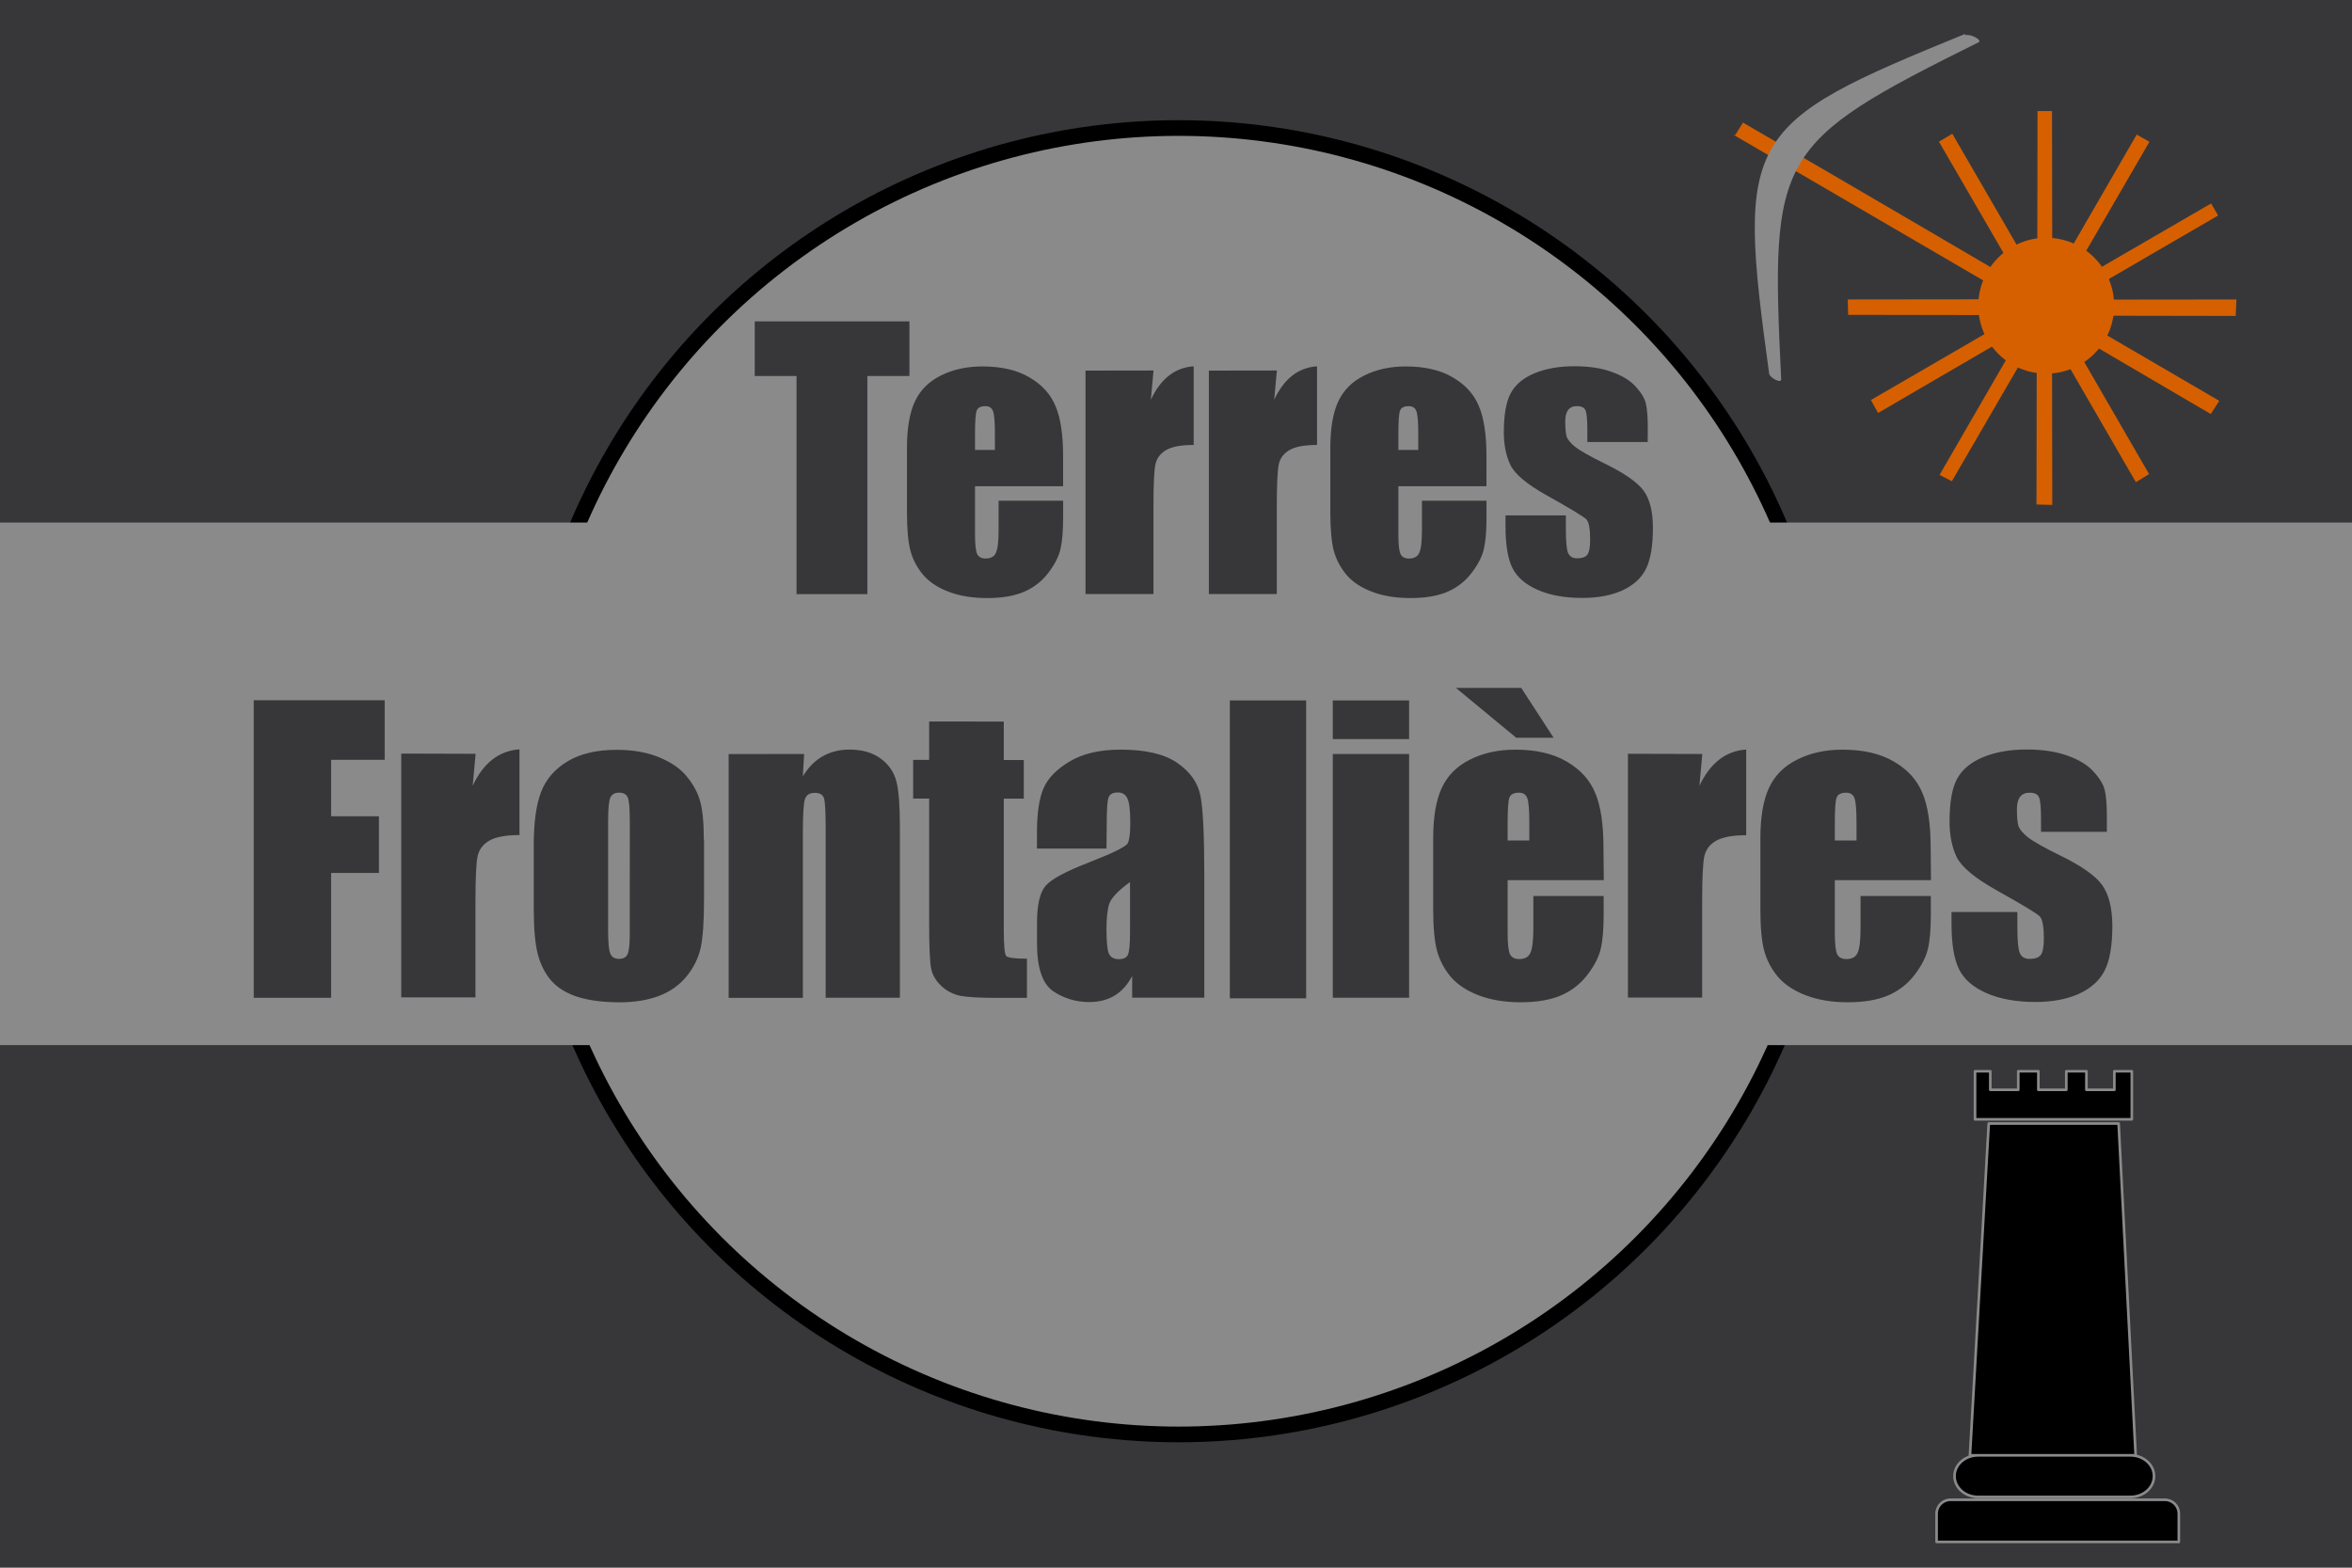
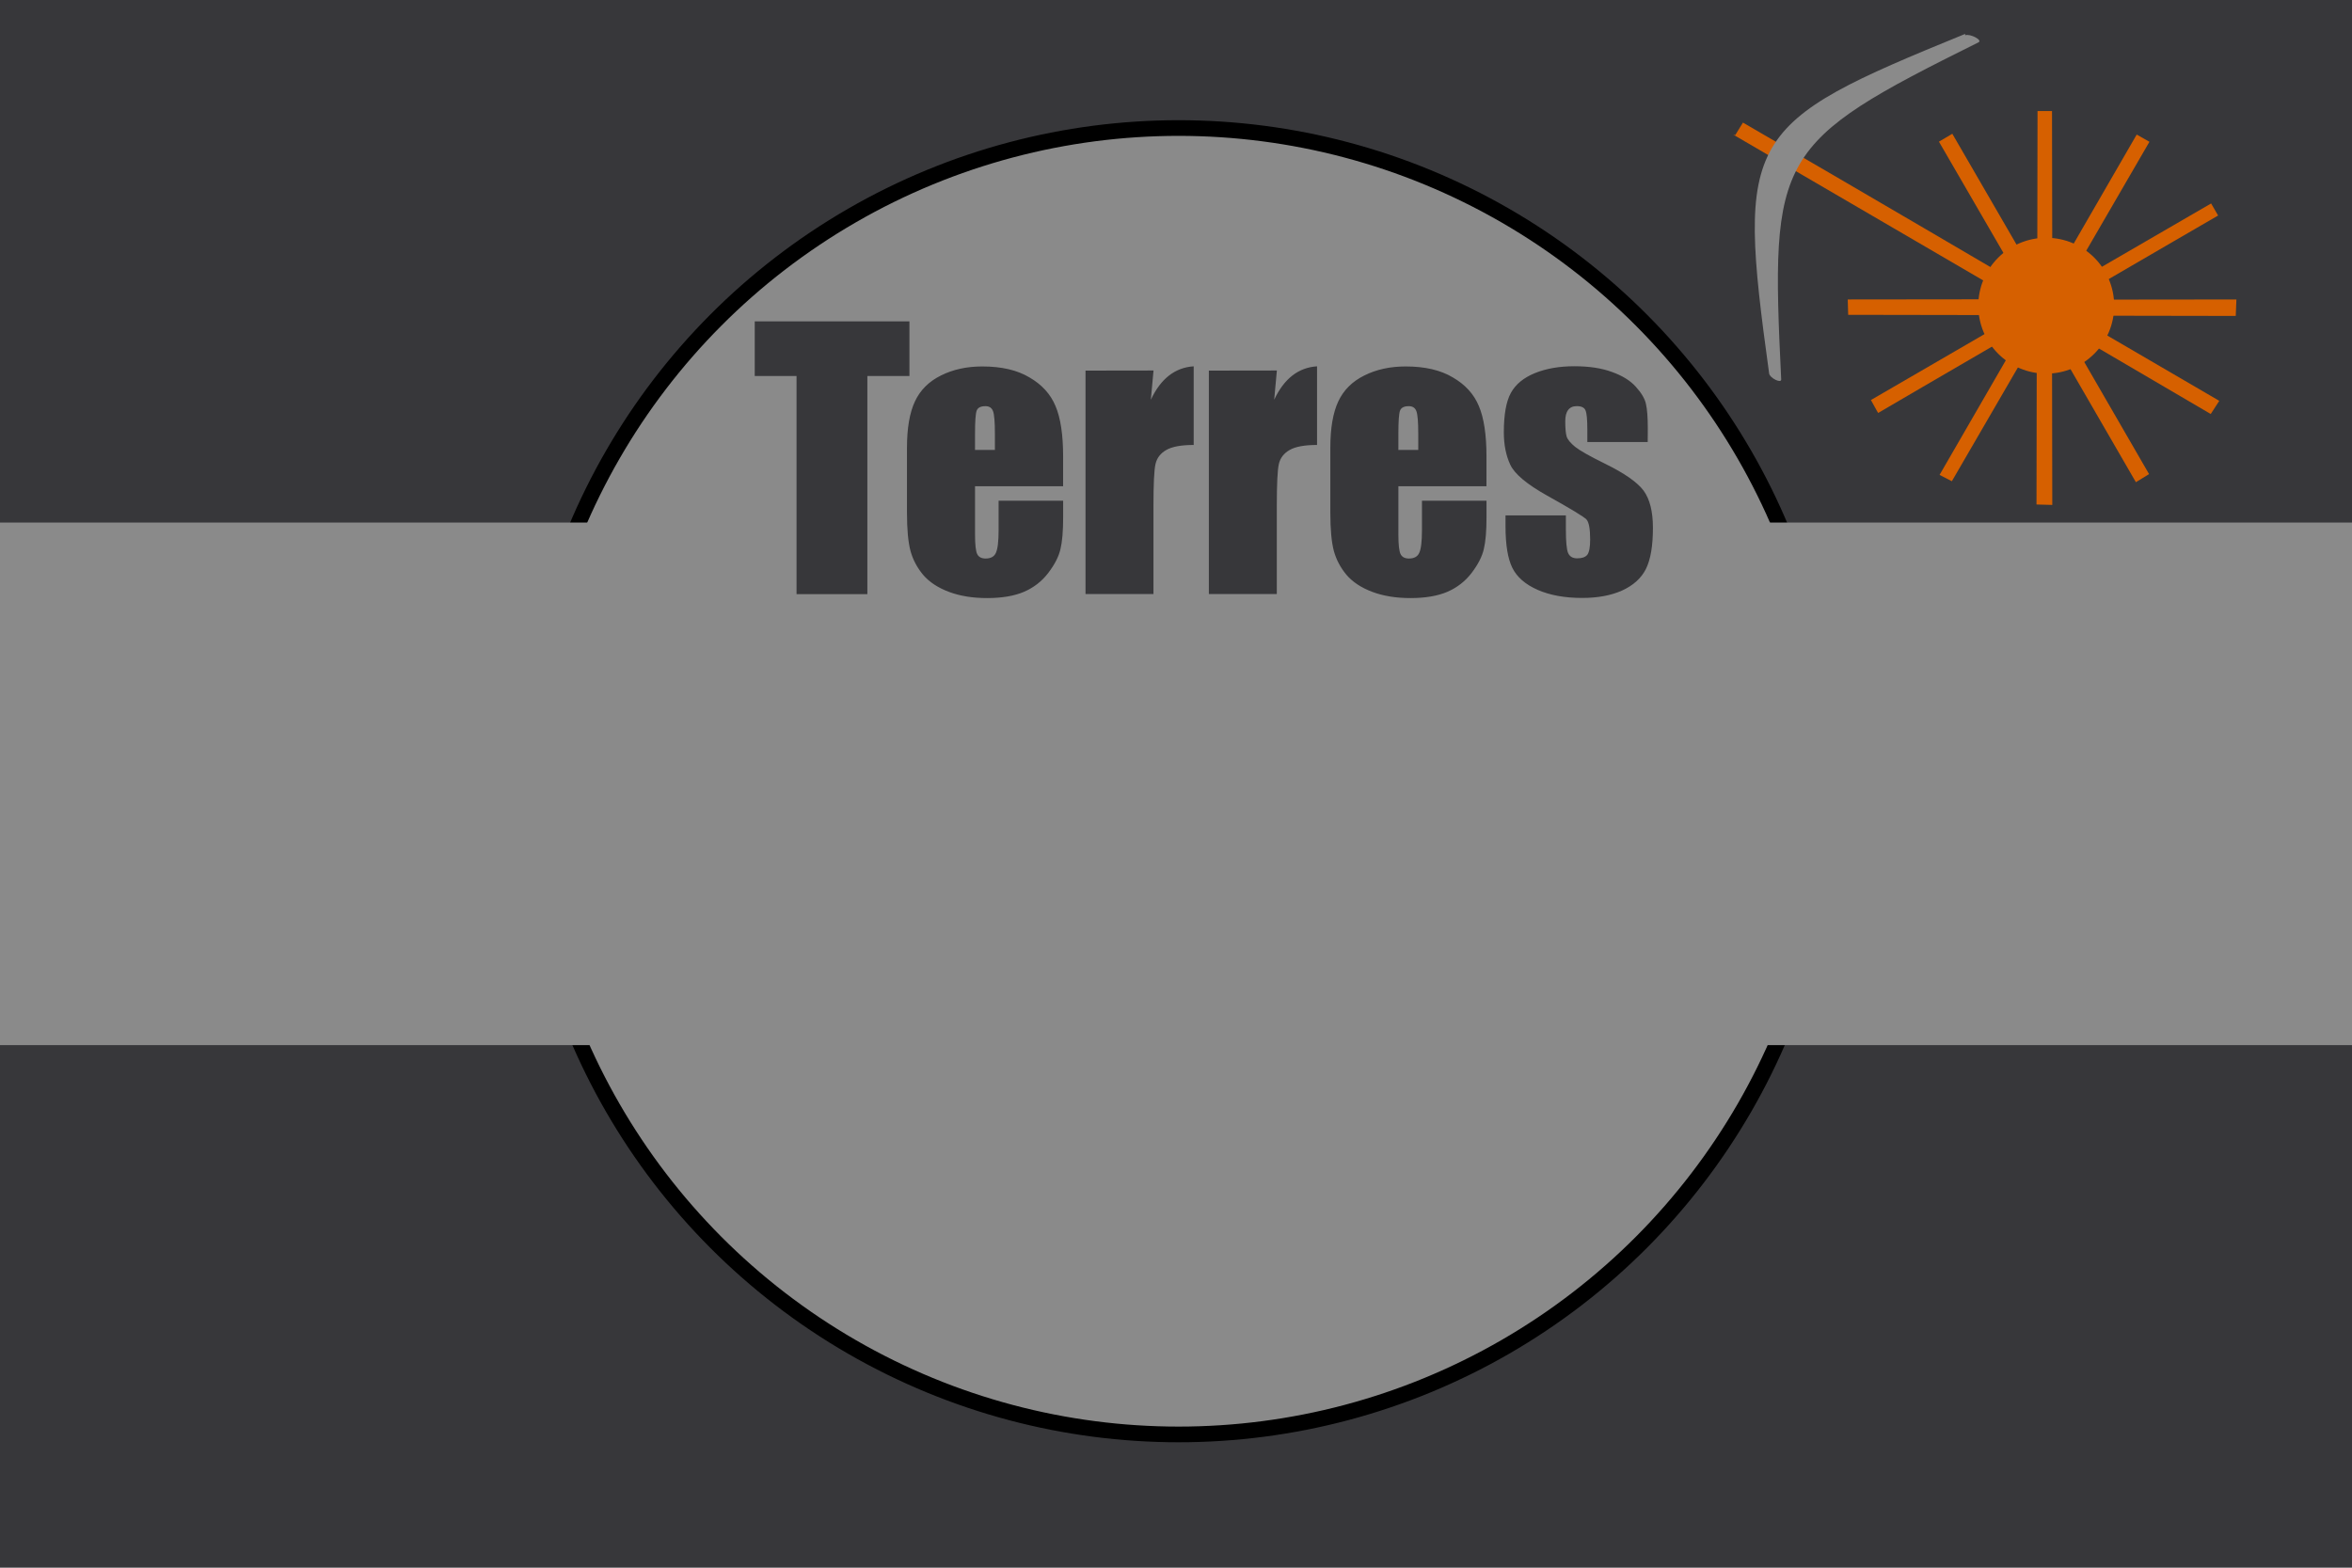
<svg xmlns="http://www.w3.org/2000/svg" width="900" height="600" version="1.1">
  <title>GeoBrol - Drapeau des Terres Frontalières, La tour sombre (fictif)</title>
  <style>.f{fill:#37373a;}.h{fill:#8a8a8a;}.t{stroke:#8a8a8a;stroke-linecap:round;stroke-linejoin:round;stroke-miterlimit:10;}</style>
  <path class="f" d="M900 0H0v600h900z" />
-   <path class="t" d="m761 430h49.7l6.51 127h-63.4zm-4.08 127h58.3c4.98 0 9.02 3.56 9.02 7.96s-4.04 7.96-9.02 7.96h-58.3c-4.98 0-9.02-3.56-9.02-7.96s4.04-7.96 9.02-7.96zm4.67-147v7.1h10.7v-7.1h7.69v7.1h10.7v-7.1h7.69v7.1h10.7v-7.1h6.68v18.4h-60v-18.4zm66.8 164c2.96 0 5.35 2.38 5.35 5.34v10.8h-92.7v-10.8c0-2.96 2.39-5.34 5.35-5.34z" />
  <g fill="#d66000">
    <path d="m664 51.7s2.85-4.7 2.94-4.78c0.047-0.047 57.1 33.2 107 62.5l-32-55.2 5.12-3.02 32.5 56.1 0.108-64.8h5.54l0.109 64.9 32.3-55.9 4.87 2.77-32.6 56.2 56.2-32.6 2.68 4.62s-26.4 15.3-55.4 32.2l62.4-0.07-0.252 6.3-62.2-0.106c31.2 18.2 55.9 32.6 55.9 32.6l-3.27 5.04-55.8-32.7 32.2 55.7-5.04 3.1-32.1-55.5 0.107 64.2-6.04-0.168 0.108-64.9-32.5 56-4.7-2.43 32.6-56.4c-29.3 17-56.1 32.7-56.1 32.7 0 0.083-2.77-4.95-2.77-4.95l56-32.5-64.7-0.11-0.167-5.88 64.2-0.073-108-63z" />
    <circle cx="783" cy="117" r="26" />
  </g>
  <g class="h">
    <circle cx="451" cy="299" r="250" stroke="#000" stroke-width="6" />
    <path d="M0 200h900v200H0z" style="" />
    <path d="m752 13.5c1.78-0.721 6.8 1.85 5.08 2.7-77.7 38.6-79.7 42.9-75.5 129 0.083 1.7-4.37-0.535-4.61-2.22-12.6-91.4-9.58-95.5 75-130z" />
  </g>
  <g class="f" stroke-width="0px" style="white-space:pre">
    <path d="m348 123v20.9h-16.1v83.5h-27.1v-83.5h-16v-20.9zm58.8 63.1h-33.7v18.5q0 5.8 0.838 7.48 0.838 1.68 3.22 1.68 2.96 0 3.93-2.19 1.03-2.26 1.03-8.64v-11.3h24.7v6.32q0 7.93-1.03 12.2-0.967 4.25-4.64 9.09-3.67 4.83-9.35 7.28-5.61 2.38-14.1 2.38-8.25 0-14.6-2.38-6.32-2.38-9.86-6.51-3.48-4.19-4.83-9.15-1.35-5.03-1.35-14.6v-24.9q0-11.2 3.03-17.7 3.03-6.51 9.93-9.93 6.9-3.48 15.9-3.48 11 0 18 4.19 7.15 4.12 9.99 11 2.9 6.83 2.9 19.3zm-26.1-13.9v-6.25q0-6.64-0.709-8.57-0.709-1.93-2.9-1.93-2.71 0-3.35 1.68-0.645 1.61-0.645 8.83v6.25zm60.7-30.4-1.03 11.2q5.67-12.1 16.4-12.8v30.1q-7.15 0-10.5 1.93-3.35 1.93-4.12 5.41-0.773 3.42-0.773 15.9v33.8h-26v-85.5zm47.2 0-1.03 11.2q5.67-12.1 16.4-12.8v30.1q-7.15 0-10.5 1.93-3.35 1.93-4.12 5.41-0.773 3.42-0.773 15.9v33.8h-26v-85.5zm80.2 44.3h-33.7v18.5q0 5.8 0.838 7.48 0.838 1.68 3.22 1.68 2.96 0 3.93-2.19 1.03-2.26 1.03-8.64v-11.3h24.7v6.32q0 7.93-1.03 12.2-0.967 4.25-4.64 9.09-3.67 4.83-9.35 7.28-5.61 2.38-14.1 2.38-8.25 0-14.6-2.38-6.32-2.38-9.86-6.51-3.48-4.19-4.83-9.15-1.35-5.03-1.35-14.6v-24.9q0-11.2 3.03-17.7 3.03-6.51 9.93-9.93 6.9-3.48 15.9-3.48 11 0 18 4.19 7.15 4.12 9.99 11 2.9 6.83 2.9 19.3zm-26.1-13.9v-6.25q0-6.64-0.709-8.57-0.709-1.93-2.9-1.93-2.71 0-3.35 1.68-0.645 1.61-0.645 8.83v6.25zm87.8-3.03h-23.1v-4.64q0-5.93-0.709-7.48-0.645-1.61-3.35-1.61-2.19 0-3.29 1.48-1.1 1.42-1.1 4.32 0 3.93 0.516 5.8 0.58 1.8 3.29 4 2.77 2.19 11.3 6.38 11.3 5.54 14.9 10.4 3.54 4.9 3.54 14.2 0 10.4-2.71 15.8-2.71 5.29-9.09 8.19-6.32 2.84-15.3 2.84-9.93 0-17-3.09-7.03-3.09-9.67-8.38-2.64-5.29-2.64-16v-4.12h23.1v5.41q0 6.9 0.838 8.96 0.902 2.06 3.48 2.06 2.77 0 3.87-1.35 1.1-1.42 1.1-5.87 0-6.12-1.42-7.67-1.48-1.55-15.1-9.15-11.5-6.45-14-11.7-2.51-5.29-2.51-12.5 0-10.2 2.71-15.1 2.71-4.9 9.15-7.54 6.51-2.64 15.1-2.64 8.51 0 14.4 2.19 5.99 2.13 9.15 5.67 3.22 3.54 3.87 6.57 0.709 3.03 0.709 9.47z" aria-label="Terres" />
-     <path d="m97.1 268h50.1v22.8h-20.5v21.6h18.3v21.7h-18.3v47.8h-29.6zm84.9 20.5-1.12 12.2q6.19-13.1 17.9-13.9v32.8q-7.8 0-11.5 2.11-3.66 2.11-4.5 5.91-0.844 3.73-0.844 17.3v36.8h-28.4v-93.3zm87.4 32.8v22.9q0 12.6-1.27 18.5-1.27 5.84-5.41 11-4.15 5.06-10.7 7.52-6.47 2.39-14.9 2.39-9.42 0-16-2.04-6.54-2.11-10.2-6.26-3.59-4.22-5.13-10.1-1.55-5.98-1.55-17.9v-23.9q0-13 2.81-20.3t10.1-11.7 18.7-4.43q9.56 0 16.4 2.88 6.89 2.81 10.6 7.38 3.73 4.57 5.06 9.42 1.41 4.85 1.41 14.8zm-28.4-7.03q0-7.17-0.773-9-0.773-1.9-3.3-1.9t-3.38 1.9q-0.844 1.83-0.844 9v42.1q0 6.61 0.844 8.65 0.844 1.97 3.3 1.97 2.53 0 3.3-1.83 0.844-1.83 0.844-7.88zm66.7-25.7-0.492 8.58q3.09-5.13 7.52-7.66 4.5-2.6 10.3-2.6 7.31 0 12 3.45 4.64 3.45 5.98 8.72 1.34 5.2 1.34 17.4v65.4h-28.4v-64.6q0-9.63-0.633-11.7-0.633-2.11-3.52-2.11-3.02 0-3.8 2.46-0.773 2.39-0.773 12.9v63.1h-28.4v-93.3zm76.4-12.4v14.7h7.66v14.8h-7.66v49.9q0 9.21 0.914 10.3 0.984 1.05 7.95 1.05v15h-11.5q-9.7 0-13.9-0.773-4.15-0.844-7.31-3.73-3.16-2.95-3.94-6.68-0.773-3.8-0.773-17.7v-47.4h-6.12v-14.8h6.12v-14.7zm39.3 48.6h-26.6v-6.26q0-10.8 2.46-16.7 2.53-5.91 10.1-10.4 7.52-4.5 19.5-4.5 14.4 0 21.7 5.13 7.31 5.06 8.79 12.5 1.48 7.38 1.48 30.5v46.8h-27.6v-8.3q-2.6 4.99-6.75 7.52-4.08 2.46-9.77 2.46-7.45 0-13.7-4.15-6.19-4.22-6.19-18.4v-7.66q0-10.5 3.3-14.3 3.3-3.8 16.4-8.86 14-5.48 15-7.38 0.984-1.9 0.984-7.73 0-7.31-1.12-9.49-1.05-2.25-3.59-2.25-2.88 0-3.59 1.9-0.703 1.83-0.703 9.63zm9 12.8q-6.82 4.99-7.95 8.37-1.05 3.38-1.05 9.7 0 7.24 0.914 9.35 0.984 2.11 3.8 2.11 2.67 0 3.45-1.62 0.844-1.69 0.844-8.72zm67.4-69.5v114h-29.2v-114zm39.4 0v14.8h-29.2v-14.8zm0 20.5v93.3h-29.2v-93.3zm74.5 48.3h-36.8v20.2q0 6.33 0.914 8.16 0.914 1.83 3.52 1.83 3.23 0 4.29-2.39 1.12-2.46 1.12-9.42v-12.3h26.9v6.89q0 8.65-1.12 13.3-1.05 4.64-5.06 9.91-4.01 5.27-10.2 7.95-6.12 2.6-15.4 2.6-9 0-15.9-2.6-6.89-2.6-10.8-7.1-3.8-4.57-5.27-9.98-1.48-5.48-1.48-15.9v-27.2q0-12.2 3.3-19.3 3.3-7.1 10.8-10.8 7.52-3.8 17.3-3.8 12 0 19.7 4.57 7.8 4.5 10.9 12 3.16 7.45 3.16 21zm-28.5-15.2v-6.82q0-7.24-0.773-9.35-0.773-2.11-3.16-2.11-2.95 0-3.66 1.83-0.703 1.76-0.703 9.63v6.82zm-28.1-58.4h25l12.4 19.1h-14.3zm94.3 25.3-1.12 12.2q6.19-13.1 17.9-13.9v32.8q-7.8 0-11.5 2.11-3.66 2.11-4.5 5.91-0.844 3.73-0.844 17.3v36.8h-28.4v-93.3zm87.5 48.3h-36.8v20.2q0 6.33 0.914 8.16 0.914 1.83 3.52 1.83 3.23 0 4.29-2.39 1.12-2.46 1.12-9.42v-12.3h26.9v6.89q0 8.65-1.12 13.3-1.05 4.64-5.06 9.91-4.01 5.27-10.2 7.95-6.12 2.6-15.4 2.6-9 0-15.9-2.6-6.89-2.6-10.8-7.1-3.8-4.57-5.27-9.98-1.48-5.48-1.48-15.9v-27.2q0-12.2 3.3-19.3 3.3-7.1 10.8-10.8 7.52-3.8 17.3-3.8 12 0 19.7 4.57 7.8 4.5 10.9 12 3.16 7.45 3.16 21zm-28.5-15.2v-6.82q0-7.24-0.773-9.35-0.773-2.11-3.16-2.11-2.95 0-3.66 1.83-0.703 1.76-0.703 9.63v6.82zm95.8-3.3h-25.2v-5.06q0-6.47-0.773-8.16-0.703-1.76-3.66-1.76-2.39 0-3.59 1.62-1.2 1.55-1.2 4.71 0 4.29 0.562 6.33 0.633 1.97 3.59 4.36 3.02 2.39 12.3 6.96 12.4 6.05 16.2 11.4t3.87 15.5q0 11.4-2.95 17.2-2.95 5.77-9.91 8.93-6.89 3.09-16.7 3.09-10.8 0-18.6-3.38-7.66-3.38-10.5-9.14-2.88-5.77-2.88-17.4v-4.5h25.2v5.91q0 7.52 0.914 9.77 0.984 2.25 3.8 2.25 3.02 0 4.22-1.48 1.2-1.55 1.2-6.4 0-6.68-1.55-8.37-1.62-1.69-16.5-9.98-12.5-7.03-15.3-12.7-2.74-5.77-2.74-13.6 0-11.2 2.95-16.5 2.95-5.34 9.98-8.23 7.1-2.88 16.5-2.88 9.28 0 15.8 2.39 6.54 2.32 9.98 6.19 3.52 3.87 4.22 7.17 0.773 3.3 0.773 10.3z" aria-label="Frontalières" />
  </g>
</svg>